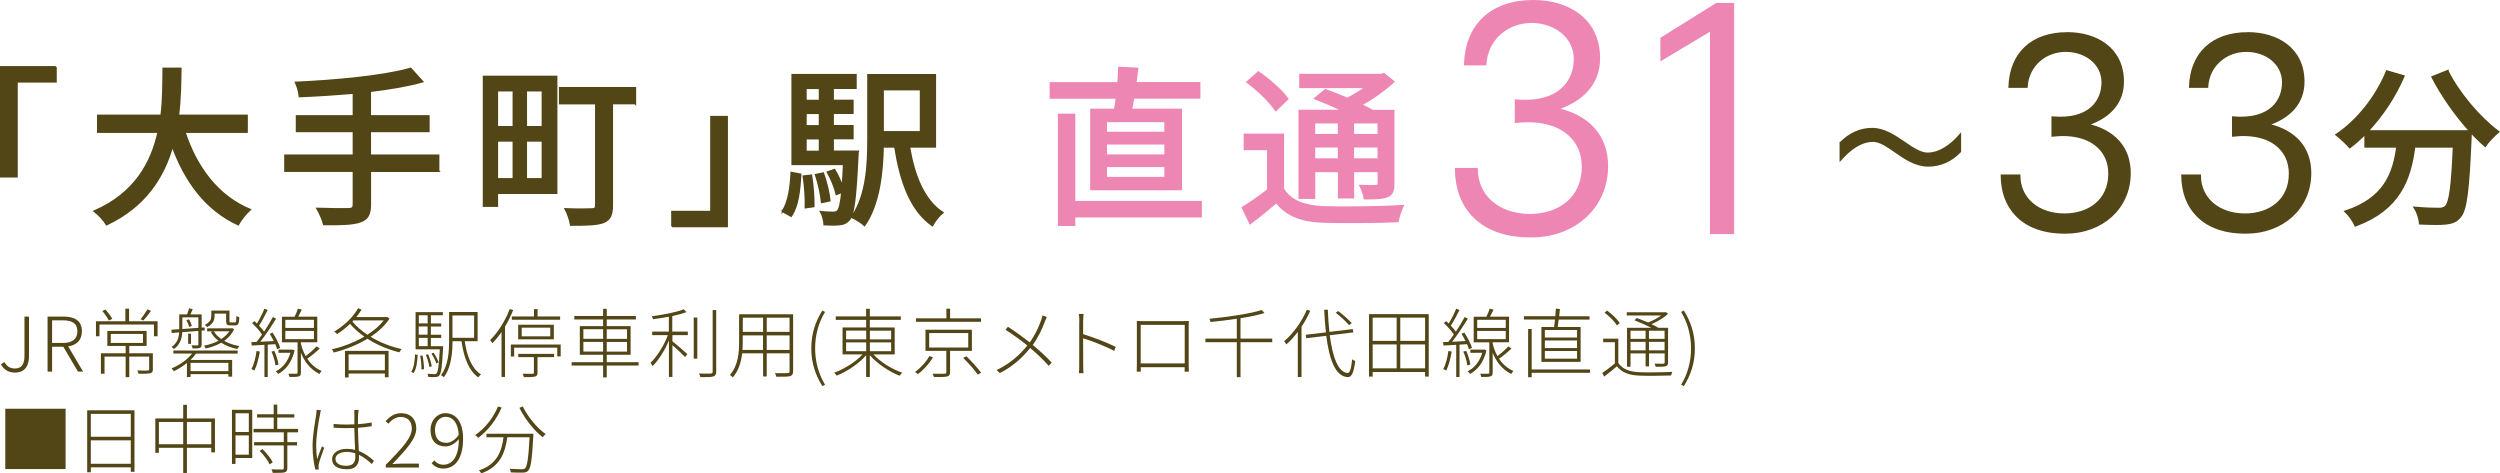
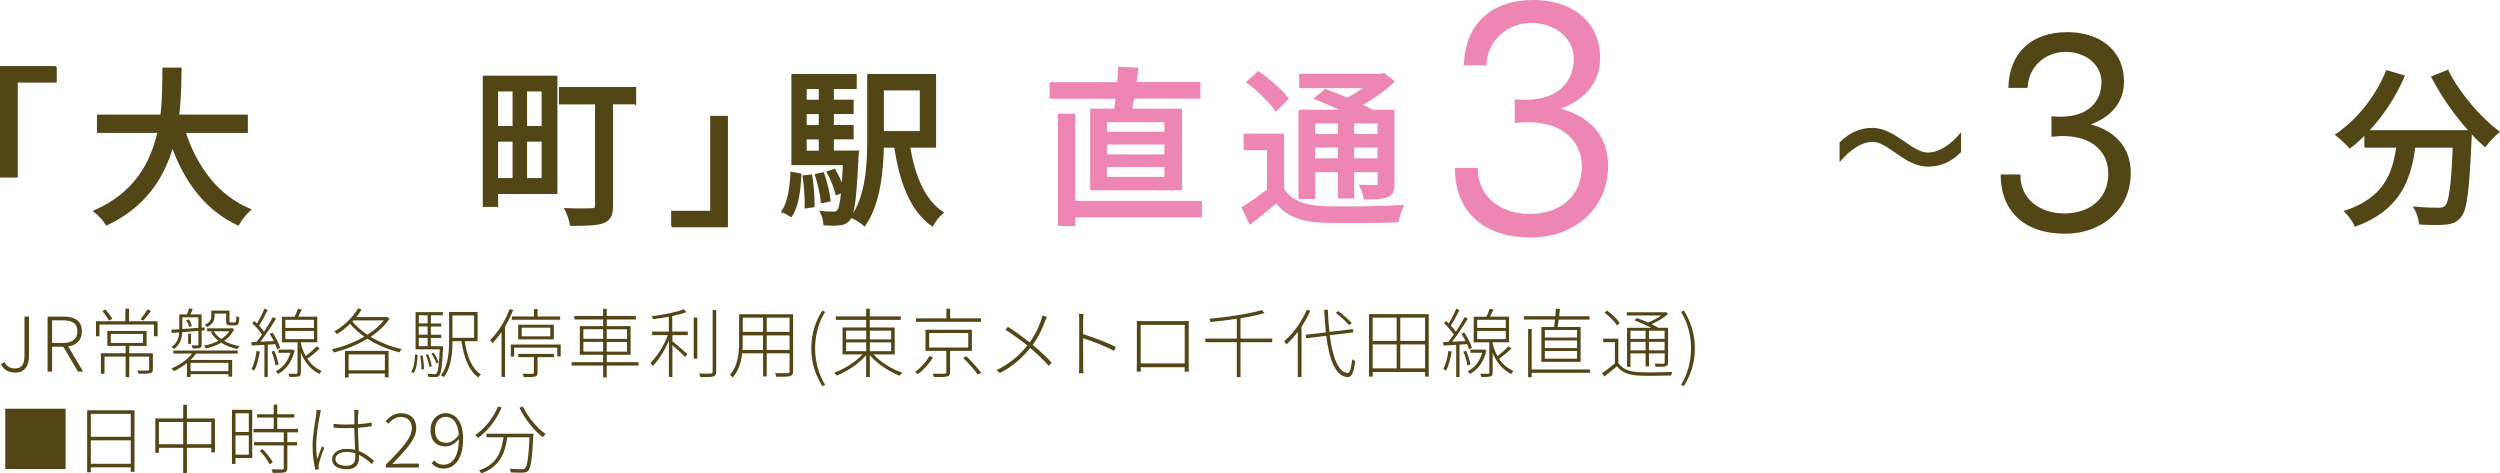
<svg xmlns="http://www.w3.org/2000/svg" id="_レイヤー_2" data-name="レイヤー_2" viewBox="0 0 364.73 69.04">
  <defs>
    <style>
      .cls-1, .cls-2 {
        fill: #524516;
      }

      .cls-2 {
        stroke: #524516;
      }

      .cls-2, .cls-3 {
        stroke-miterlimit: 10;
        stroke-width: .28px;
      }

      .cls-3 {
        fill: #ed86b3;
        stroke: #ed86b3;
      }
    </style>
  </defs>
  <g id="design">
    <g>
      <g>
        <path class="cls-2" d="M8.14,9.77v2.14H2.45v13.85H.14v-15.98h8Z" />
        <path class="cls-2" d="M26.94,19.26c1.69,5.17,4.82,9.37,9.52,11.33-.57.5-1.34,1.47-1.72,2.16-4.65-2.16-7.66-6.19-9.59-11.46-1.27,4.5-3.95,8.8-9.59,11.46-.37-.62-1.12-1.44-1.77-1.94,5.92-2.58,8.33-7.06,9.32-11.56h-8.82v-2.39h9.25c.3-2.49.27-4.87.3-6.86h2.51c-.02,2.01-.05,4.4-.35,6.86h10.02v2.39h-9.07Z" />
-         <path class="cls-2" d="M63.97,24.95h-9.97v4.87c0,1.52-.42,2.16-1.47,2.51-1.02.37-2.71.42-5.27.4-.15-.62-.6-1.67-.97-2.29,1.99.07,3.98.07,4.55.05.55,0,.75-.17.75-.7v-4.85h-9.99v-2.26h9.99v-3.53h-8.3v-2.21h8.3v-3.38c-2.66.22-5.37.4-7.88.5-.03-.57-.32-1.52-.55-2.01,5.87-.27,12.88-.92,16.75-2.04l1.71,1.89c-2.16.62-4.8,1.04-7.63,1.39v3.65h8.55v2.21h-8.55v3.53h9.97v2.26Z" />
        <path class="cls-2" d="M81.18,28.16h-8.65v1.89h-1.96V11.18h10.61v16.98ZM72.53,13.2v5.32h2.39v-5.32h-2.39ZM72.53,26.12h2.39v-5.59h-2.39v5.59ZM79.16,13.2h-2.41v5.32h2.41v-5.32ZM79.16,26.12v-5.59h-2.41v5.59h2.41ZM92.66,15.08h-3.36v14.89c0,1.34-.3,2.04-1.24,2.44-.97.37-2.49.4-4.77.4-.1-.65-.45-1.69-.79-2.31,1.64.07,3.33.05,3.83.02.47,0,.62-.15.62-.57v-14.86h-5.27v-2.26h10.99v2.26Z" />
        <path class="cls-2" d="M98.06,33.03v-2.14h5.69v-13.85h2.31v15.98h-8Z" />
        <path class="cls-2" d="M114.17,30.82c.87-1.27,1.19-3.46,1.29-5.62l1.32.25c-.12,2.29-.37,4.65-1.37,6.06l-1.24-.7ZM125.16,22.12s-.03.6-.05.87c-.3,6.02-.57,8.25-1.19,9.02-.4.47-.82.67-1.39.72-.52.07-1.37.07-2.26.02-.03-.55-.22-1.34-.5-1.84.77.1,1.47.1,1.79.1.3,0,.5-.05.7-.27.25-.3.42-1.07.6-2.73l-.82.32c-.2-.87-.72-2.21-1.29-3.21l.99-.35c.47.77.9,1.74,1.17,2.51.07-.89.15-1.99.2-3.33h-7.51v-13.02h9.25v1.91h-3.33v1.84h2.88v1.81h-2.88v1.89h2.88v1.81h-2.88v1.91h3.65ZM118.35,25.6c.25,1.44.37,3.28.35,4.5l-1.17.17c.05-1.24-.08-3.08-.3-4.55l1.12-.12ZM117.55,12.85v1.84h2.04v-1.84h-2.04ZM119.59,16.5h-2.04v1.89h2.04v-1.89ZM117.55,22.12h2.04v-1.91h-2.04v1.91ZM119.89,29.5c-.08-1.07-.45-2.73-.87-4l1.07-.22c.45,1.24.85,2.91.95,3.98l-1.14.25ZM132.64,21.4c.72,4.27,2.16,7.85,4.87,9.62-.5.4-1.19,1.27-1.49,1.86-3.16-2.24-4.62-6.31-5.44-11.48h-1.77c-.07,3.73-.55,8.4-2.68,11.46-.4-.37-1.34-.97-1.86-1.19,2.21-3.16,2.39-7.76,2.39-11.33v-9.4h9.77v10.46h-3.78ZM128.81,13.05v6.21h5.52v-6.21h-5.52Z" />
      </g>
      <g>
        <path class="cls-3" d="M223.74.14c4.98,0,9.56,2.64,9.56,8.35,0,3.63-2.29,6.1-6.1,7.4,4.54,1.04,7.27,3.89,7.27,8.35,0,6.06-4.85,10.26-11.04,10.26-1.12,0-5.54.04-8.44-2.94-1.73-1.77-2.55-4.07-2.6-6.92h3.07c0,3.98,3.2,6.71,7.75,6.71,4.2,0,7.7-2.42,7.7-7.01,0-4.15-3.16-5.76-4.72-6.19-1.73-.52-3.5-.52-5.06-.35v-3.16c6.62.56,8.61-3.03,8.61-6.02,0-3.25-2.9-5.41-6.32-5.41s-6.49,2.42-6.71,6.19h-2.99c.17-5.71,3.81-9.26,10-9.26Z" />
-         <path class="cls-3" d="M250.44.57h2.42v33.45h-3.25V4.38l-7.23,4.33v-3.12l8.05-5.02Z" />
      </g>
      <path class="cls-2" d="M357.09,10.36c1.59,3.23,4.72,6.89,7.41,8.87-.6.5-1.49,1.42-1.94,2.06-.67-.57-1.39-1.27-2.09-2.04,0,.22,0,.75-.02.97-.32,7.53-.67,10.42-1.52,11.38-.57.72-1.14.9-2.04,1.02-.84.1-2.36.07-3.85,0-.03-.7-.35-1.67-.77-2.34,1.52.15,2.93.17,3.5.17.5,0,.79-.07,1.07-.35.57-.6.9-2.93,1.14-8.7h-5.74c-.62,4.82-2.21,9.17-8.6,11.51-.25-.6-.95-1.59-1.47-2.06,5.72-1.89,7.03-5.52,7.56-9.45h-4.65v-1.91c-.72.75-1.49,1.42-2.26,2.01-.42-.5-1.42-1.42-1.96-1.84,3.08-2.09,5.82-5.49,7.36-9.27l2.46.72c-1.29,3.01-3.16,5.79-5.27,8.03h14.96c-2.06-2.26-4.1-5.15-5.52-7.9l2.24-.9Z" />
      <g>
        <path class="cls-3" d="M162.66,16c.1-.55.17-1.12.25-1.74h-9.64v-2.14h9.87c.08-.8.1-1.57.12-2.24l2.68.12c-.08.7-.17,1.42-.27,2.11h9.32v2.14h-9.64c-.1.62-.22,1.22-.32,1.74h7.28v11.63h-13.12v-11.63h3.48ZM175.21,31.59h-18.47v1.24h-2.26v-16.11h2.26v12.73h18.47v2.14ZM170.01,17.69h-8.65v1.67h8.65v-1.67ZM170.01,20.95h-8.65v1.72h8.65v-1.72ZM170.01,24.23h-8.65v1.71h8.65v-1.71Z" />
        <path class="cls-3" d="M187.21,27.59c1.07,1.74,3.03,2.49,5.77,2.61,2.81.12,8.53.05,11.68-.17-.25.52-.62,1.59-.75,2.26-2.86.12-8.08.17-10.96.07-3.08-.12-5.22-.94-6.74-2.86-1.19,1.02-2.44,2.04-3.83,3.08l-1.09-2.29c1.14-.7,2.51-1.64,3.7-2.58v-5.94h-3.41v-2.14h5.62v7.95ZM186.12,16.08c-.8-1.22-2.58-2.96-4.15-4.1l1.62-1.44c1.54,1.07,3.41,2.68,4.25,3.88l-1.71,1.67ZM191.74,28.88h-2.16v-12.73h6.39c-1.34-.65-2.83-1.29-4.1-1.79l1.49-1.24c.97.35,2.11.8,3.21,1.27.94-.47,1.91-1.07,2.73-1.67h-9.62v-1.81h11.76l.47-.12,1.39,1.12c-1.29,1.19-3.01,2.44-4.75,3.38.65.3,1.22.6,1.69.87h3.06v10.59c0,1.04-.17,1.57-.89,1.89-.7.3-1.74.32-3.33.32-.07-.57-.35-1.34-.62-1.86,1.04.05,1.99.02,2.29.02.27,0,.37-.1.37-.4v-1.74h-3.7v3.83h-2.09v-3.83h-3.58v3.9ZM191.74,17.87v1.81h3.58v-1.81h-3.58ZM195.32,23.24v-1.86h-3.58v1.86h3.58ZM201.11,17.87h-3.7v1.81h3.7v-1.81ZM201.11,23.24v-1.86h-3.7v1.86h3.7Z" />
      </g>
      <g>
        <path class="cls-2" d="M301.62,4.83c4.22,0,8.11,2.24,8.11,7.08,0,3.08-1.94,5.17-5.17,6.27,3.85.88,6.16,3.3,6.16,7.08,0,5.14-4.11,8.69-9.35,8.69-.95,0-4.7.04-7.15-2.49-1.47-1.5-2.17-3.45-2.2-5.87h2.6c0,3.37,2.71,5.69,6.57,5.69,3.56,0,6.53-2.05,6.53-5.94,0-3.52-2.68-4.88-4-5.25-1.47-.44-2.97-.44-4.29-.29v-2.68c5.61.48,7.3-2.57,7.3-5.1,0-2.75-2.46-4.59-5.36-4.59s-5.5,2.05-5.69,5.25h-2.53c.15-4.84,3.23-7.85,8.47-7.85Z" />
-         <path class="cls-2" d="M327.96,4.83c4.22,0,8.11,2.24,8.11,7.08,0,3.08-1.94,5.17-5.17,6.27,3.85.88,6.16,3.3,6.16,7.08,0,5.14-4.11,8.69-9.35,8.69-.95,0-4.7.04-7.15-2.49-1.47-1.5-2.16-3.45-2.2-5.87h2.6c0,3.37,2.71,5.69,6.57,5.69,3.56,0,6.53-2.05,6.53-5.94,0-3.52-2.68-4.88-4-5.25-1.47-.44-2.97-.44-4.29-.29v-2.68c5.61.48,7.3-2.57,7.3-5.1,0-2.75-2.46-4.59-5.36-4.59s-5.5,2.05-5.69,5.25h-2.53c.15-4.84,3.23-7.85,8.47-7.85Z" />
      </g>
      <path class="cls-2" d="M273.19,18.8c1.69,0,3.23,1.04,4.65,2.01,1.19.82,2.36,1.59,3.36,1.59,1.84,0,3.53-1.29,4.77-2.73v2.44c-1.27,1.32-2.83,2.06-4.67,2.06s-3.38-1.07-4.77-2.04c-1.19-.82-2.26-1.57-3.26-1.57-1.84,0-3.48,1.29-4.75,2.73v-2.46h.02c1.27-1.29,2.81-2.04,4.65-2.04Z" />
      <g>
        <path class="cls-1" d="M.14,53.15l.5-.33c.4.67.86.94,1.52.94.95,0,1.41-.55,1.41-1.84v-5.73h.66v5.8c0,1.32-.56,2.37-2.05,2.37-.92,0-1.61-.42-2.04-1.2Z" />
        <path class="cls-1" d="M6.94,46.19h2.34c1.59,0,2.67.58,2.67,2.15,0,1.28-.78,2.01-2,2.2l2.17,3.67h-.75l-2.13-3.62h-1.64v3.62h-.66v-8.02ZM9.13,50.04c1.39,0,2.16-.55,2.16-1.71s-.77-1.6-2.16-1.6h-1.53v3.3h1.53Z" />
        <path class="cls-1" d="M22.99,46.87v2.19h-.53v-1.71h-7.95v1.71h-.51v-2.19h4.29v-1.84h.54v1.84h4.16ZM22.3,53.86c0,.34-.08.5-.35.58-.31.09-.83.09-1.73.09-.03-.15-.12-.33-.2-.48.76.02,1.34.02,1.53.01.17-.02.21-.06.21-.19v-1.85h-2.9v3h-.53v-3h-3.08v2.5h-.53v-2.98h3.61v-1.07h-2.67v-2.19h5.73v2.19h-2.53v1.07h3.44v2.32ZM15.89,46.77c-.19-.37-.6-.98-.96-1.4l.46-.21c.37.42.79.98,1,1.36l-.51.24ZM16.16,50.03h4.7v-1.31h-4.7v1.31ZM22.03,45.36c-.35.5-.78,1.04-1.11,1.4l-.42-.19c.33-.38.77-1.02,1.01-1.44l.52.23Z" />
        <path class="cls-1" d="M25.01,48.1c.33-.02.73-.04,1.14-.07v-2.16h1.14c.11-.29.24-.65.3-.89l.53.13c-.11.25-.23.53-.34.76h1.64v1.93l.44-.03v.43s-.44.03-.44.03v2.01c0,.27-.04.41-.24.51-.21.08-.55.09-1.07.09-.02-.14-.1-.32-.18-.46.43.01.76.01.87.01.12,0,.14-.03.14-.14v-1.97c-.81.05-1.62.12-2.35.18-.04.86-.29,1.82-1.22,2.46-.07-.09-.24-.24-.34-.3.86-.59,1.07-1.39,1.11-2.13l-1.09.09-.04-.47ZM25.29,51.14h9.38v.45h-6.08c-.22.33-.5.64-.79.92h6.07v2.44h-.55v-.37h-5.52v.42h-.53v-2.04c-.59.47-1.25.88-1.9,1.19-.07-.1-.24-.3-.34-.4,1.13-.48,2.29-1.25,2.99-2.17h-2.73v-.45ZM26.6,48c.73-.04,1.52-.11,2.34-.17v-1.53h-2.34v1.69ZM27.56,46.58c.19.29.36.7.43.97l-.41.15c-.04-.27-.21-.68-.39-.98l.36-.14ZM27.45,50.17v-1.49h.42v1.49h-.42ZM27.8,52.94v1.21h5.52v-1.21h-5.52ZM34.16,47.99c-.31.73-.82,1.3-1.46,1.74.64.36,1.41.63,2.24.76-.12.11-.26.29-.33.43-.87-.18-1.67-.5-2.34-.92-.68.4-1.46.67-2.26.84-.05-.13-.17-.3-.25-.41.73-.14,1.46-.37,2.11-.71-.47-.36-.85-.79-1.11-1.28l.31-.1h-.85v-.44h3.54l.1-.02.3.12ZM31.3,46.11c0,.55-.2,1.18-1.09,1.61-.07-.1-.23-.26-.33-.33.81-.37.95-.85.95-1.3v-.78h2.65v1.54c0,.17.01.19.2.19h.57c.19,0,.22-.08.24-.94.1.08.29.14.43.19-.04.96-.18,1.18-.61,1.18h-.69c-.48,0-.63-.11-.63-.62v-1.1h-1.69v.36ZM31.19,48.33c.25.43.63.81,1.09,1.13.48-.31.89-.68,1.18-1.13h-2.27Z" />
        <path class="cls-1" d="M39.06,50.29v4.71h-.48v-4.69c-.68.04-1.32.08-1.86.1l-.05-.5.76-.03c.25-.31.53-.68.8-1.08-.33-.5-.9-1.16-1.44-1.64l.31-.32c.13.11.25.23.39.36.38-.63.84-1.53,1.09-2.17l.47.2c-.36.75-.85,1.66-1.26,2.28.29.3.54.6.74.88.48-.74.95-1.51,1.28-2.13l.47.22c-.65,1.07-1.54,2.42-2.3,3.38.61-.03,1.27-.07,1.96-.1-.18-.36-.39-.74-.59-1.06l.42-.17c.47.7.94,1.64,1.11,2.22l-.45.21c-.05-.21-.15-.47-.27-.75l-1.07.07ZM37.91,51.29c-.18,1.03-.44,2.07-.8,2.77-.09-.07-.32-.17-.44-.21.39-.68.62-1.67.76-2.65l.48.09ZM40.02,51.18c.3.64.54,1.46.61,2.01l-.44.12c-.05-.54-.3-1.38-.58-2.01l.42-.12ZM42.98,51.13c-.4,1.72-1.29,2.83-2.4,3.43-.07-.12-.23-.31-.34-.39.98-.49,1.75-1.4,2.13-2.7h-1.74v-.47h2.04s.31.12.31.12ZM46.65,50.84c-.53.51-1.24,1.1-1.82,1.49.48.75,1.17,1.39,2.1,1.79-.09.1-.25.3-.33.44-1.43-.72-2.24-1.94-2.7-3.1v2.89c0,.32-.07.47-.31.56-.24.08-.66.09-1.35.09-.02-.14-.1-.34-.17-.48.55.01,1.02.01,1.16,0,.14-.01.18-.04.18-.17v-4.41h-2.28v-3.73h1.85c.19-.36.38-.84.48-1.18l.57.14c-.17.34-.35.71-.52,1.03h2.78v3.73h-2.4v.15c.14.62.37,1.28.71,1.88.55-.42,1.21-1,1.58-1.43l.44.3ZM41.63,47.84h4.17v-1.18h-4.17v1.18ZM41.63,49.48h4.17v-1.2h-4.17v1.2Z" />
        <path class="cls-1" d="M56.83,46.48c-.66,1.02-1.64,1.91-2.76,2.66,1.35.81,2.95,1.45,4.52,1.78-.11.13-.25.34-.34.48-1.61-.4-3.25-1.08-4.64-1.98-1.56.95-3.36,1.63-4.93,2.01-.04-.15-.17-.37-.25-.48,1.5-.32,3.22-.97,4.72-1.84-.8-.56-1.51-1.19-2.08-1.87-.59.58-1.24,1.09-1.89,1.5-.08-.09-.29-.29-.42-.37,1.36-.79,2.7-2.02,3.49-3.4l.5.19c-.22.37-.48.75-.77,1.1h4.41l.09-.02.36.24ZM50.33,51.19h6.36v3.85h-.54v-.54h-5.29v.57h-.53v-3.88ZM50.86,51.7v2.32h5.29v-2.32h-5.29ZM51.4,46.9c.57.69,1.32,1.35,2.2,1.93.96-.6,1.78-1.31,2.39-2.09h-4.43l-.15.17Z" />
        <path class="cls-1" d="M59.99,54.23c.4-.56.52-1.57.56-2.53l.39.08c-.06.99-.18,2.07-.61,2.66l-.34-.21ZM64.65,50.5s0,.18-.01.26c-.14,2.75-.27,3.69-.55,4.02-.15.17-.32.22-.57.23-.21.02-.63.01-1.03-.02-.01-.13-.05-.32-.13-.46.44.04.85.06,1,.06.17,0,.25-.01.33-.12.2-.22.35-1.1.47-3.5h-3.53v-5.43h3.98v.46h-1.75v1.19h1.51v.45h-1.51v1.2h1.51v.46h-1.51v1.21h1.79ZM61.1,45.99v1.19h1.29v-1.19h-1.29ZM62.38,47.63h-1.29v1.2h1.29v-1.2ZM61.1,50.5h1.29v-1.21h-1.29v1.21ZM61.64,51.85c.13.64.22,1.46.22,2l-.37.06c.02-.55-.07-1.36-.19-2.01l.34-.04ZM62.46,51.69c.25.55.46,1.28.53,1.75l-.35.1c-.05-.47-.28-1.21-.51-1.77l.33-.08ZM63.65,53.02c-.11-.41-.42-1-.7-1.45l.3-.12c.32.44.61,1.03.74,1.42l-.33.15ZM67.8,49.78c.33,2.2,1.02,4,2.37,4.85-.13.1-.3.29-.39.43-1.39-.99-2.11-2.87-2.45-5.28h-1.31c-.01,1.65-.17,3.8-1.26,5.25-.09-.1-.31-.22-.43-.29,1.09-1.43,1.19-3.49,1.19-5.08v-4.14h4.16v4.26h-1.87ZM66.01,46.02v3.26h3.16v-3.26h-3.16Z" />
        <path class="cls-1" d="M74.87,45.23c-.33.84-.74,1.66-1.19,2.42v7.34h-.51v-6.56c-.43.63-.88,1.18-1.34,1.65-.06-.1-.22-.36-.32-.47,1.13-1.1,2.2-2.79,2.85-4.52l.51.14ZM81.8,50.26v1.74h-.5v-1.28h-6.29v1.3h-.48v-1.76h7.27ZM77.9,46.17v-1.07h.53v1.07h3.29v.48h-7.05v-.48h3.23ZM75.6,49.51v-2.13h5.2v2.13h-5.2ZM75.62,51.63h5.21v.47h-2.41v2.27c0,.33-.08.48-.35.56-.3.09-.81.09-1.64.09-.02-.14-.11-.33-.19-.5.73.02,1.27.02,1.44.01.18-.01.21-.04.21-.18v-2.25h-2.28v-.47ZM76.11,49.07h4.17v-1.27h-4.17v1.27Z" />
        <path class="cls-1" d="M93.16,53.33h-4.64v1.73h-.53v-1.73h-4.59v-.49h4.59v-1.08h-3.4v-4.18h3.4v-.97h-4.2v-.51h4.2v-1.04h.53v1.04h4.25v.51h-4.25v.97h3.48v4.18h-3.48v1.08h4.64v.49ZM85.11,49.43h2.88v-1.4h-2.88v1.4ZM87.99,51.29v-1.41h-2.88v1.41h2.88ZM88.52,48.04v1.4h2.96v-1.4h-2.96ZM91.48,49.89h-2.96v1.41h2.96v-1.41Z" />
        <path class="cls-1" d="M98.1,48.38h2.25v.51h-2.25v.9c.47.36,1.83,1.55,2.18,1.87l-.32.43c-.34-.36-1.26-1.22-1.86-1.74v4.64h-.51v-5.31c-.6,1.43-1.53,2.9-2.37,3.72-.07-.13-.22-.34-.31-.47.91-.86,1.98-2.53,2.53-4.04h-2.29v-.51h2.43v-2.17c-.77.14-1.57.26-2.31.36-.03-.13-.1-.31-.18-.43,1.64-.22,3.63-.58,4.65-1.02l.41.41c-.55.22-1.28.41-2.07.58v2.27ZM101.21,46.33h.52v6h-.52v-6ZM104.49,45.24v8.98c0,.44-.15.62-.43.7-.31.1-.86.11-1.87.1-.03-.13-.12-.36-.21-.53.81.03,1.5.02,1.69.01.21-.01.3-.08.3-.27v-8.99h.52Z" />
        <path class="cls-1" d="M115.71,54.15c0,.44-.13.62-.45.72-.33.1-.94.1-2.01.09-.01-.14-.11-.37-.19-.52.86.02,1.62.01,1.84,0,.21,0,.29-.07.29-.29v-2.6h-3.33v3.37h-.53v-3.37h-3.05c-.15,1.24-.52,2.54-1.38,3.52-.08-.12-.29-.31-.41-.37,1.22-1.38,1.34-3.32,1.34-4.87v-3.98h7.88v8.31ZM111.32,51.05v-2.12h-2.96v.9c0,.38-.01.8-.04,1.22h3ZM108.37,46.35v2.07h2.96v-2.07h-2.96ZM115.19,46.35h-3.33v2.07h3.33v-2.07ZM115.19,51.05v-2.12h-3.33v2.12h3.33Z" />
        <path class="cls-1" d="M118.36,50.82c0-2.15.61-3.91,1.61-5.52l.4.21c-.96,1.55-1.45,3.41-1.45,5.31s.5,3.77,1.45,5.31l-.4.2c-1-1.62-1.61-3.37-1.61-5.51Z" />
        <path class="cls-1" d="M127.42,51.7c1.03,1.13,2.75,2.19,4.22,2.68-.13.1-.3.3-.38.44-1.5-.57-3.29-1.76-4.36-3v3.18h-.54v-3.17c-1.07,1.24-2.83,2.4-4.3,2.97-.09-.13-.24-.34-.37-.43,1.44-.51,3.14-1.56,4.16-2.67h-2.93v-3.93h3.44v-1.1h-4.43v-.51h4.43v-1.11h.54v1.11h4.52v.51h-4.52v1.1h3.63v3.93h-3.11ZM123.44,49.51h2.93v-1.28h-2.93v1.28ZM123.44,51.24h2.93v-1.29h-2.93v1.29ZM126.91,48.24v1.28h3.1v-1.28h-3.1ZM130.01,49.95h-3.1v1.29h3.1v-1.29Z" />
        <path class="cls-1" d="M136.12,52.13c-.51.86-1.36,1.84-2.22,2.45-.1-.1-.29-.24-.41-.31.83-.59,1.67-1.52,2.09-2.32l.54.18ZM143.12,46.95h-9.49v-.51h4.44v-1.41h.54v1.41h4.51v.51ZM138.61,51.18v3.12c0,.36-.1.54-.42.62-.32.09-.92.09-1.94.08-.04-.13-.12-.34-.2-.48.87.02,1.54.01,1.76,0,.21-.01.25-.07.25-.21v-3.12h-3.04v-3.08h6.77v3.08h-3.19ZM135.56,50.7h5.7v-2.11h-5.7v2.11ZM140.99,51.98c.76.74,1.69,1.76,2.15,2.4l-.5.27c-.43-.64-1.34-1.69-2.12-2.43l.47-.24Z" />
        <path class="cls-1" d="M152.43,46.94c-.37,1.02-.97,2.3-1.76,3.38.99.84,1.97,1.69,2.76,2.59l-.43.46c-.84-.95-1.72-1.76-2.7-2.6-1.06,1.31-2.49,2.68-4.43,3.65l-.48-.43c2-.95,3.4-2.24,4.49-3.59-.84-.67-2.18-1.67-3.19-2.29l.36-.44c.99.64,2.34,1.62,3.18,2.28.8-1.1,1.32-2.26,1.66-3.23.07-.18.15-.47.2-.69l.64.22c-.1.18-.22.48-.3.69Z" />
        <path class="cls-1" d="M157.47,46.85c0-.26-.02-.73-.08-1.05h.7c-.03.31-.07.78-.07,1.05v1.9c1.44.44,3.5,1.23,4.76,1.86l-.24.58c-1.22-.67-3.3-1.46-4.52-1.84.01,1.81.01,3.7.01,3.93,0,.37.01.86.05,1.17h-.68c.04-.3.05-.77.05-1.17v-6.44Z" />
        <path class="cls-1" d="M166.73,46.85h5.81c.22,0,.61,0,.9-.02-.02.23-.02.49-.02.73v5.45c0,.31.01,1.04.02,1.21h-.62c.01-.11.01-.37.02-.65h-6.42c.01.25.01.53.02.65h-.6c.01-.19.02-.9.02-1.21v-5.45c0-.21,0-.48-.01-.73.42.02.64.02.88.02ZM166.42,53.02h6.42v-5.62h-6.42v5.62Z" />
        <path class="cls-1" d="M185.61,49.92h-4.63v5.1h-.54v-5.1h-4.58v-.52h4.58v-2.9c-1.28.2-2.61.36-3.84.48-.02-.13-.1-.34-.15-.47,2.68-.27,5.92-.73,7.62-1.28l.41.44c-.92.29-2.16.54-3.5.76v2.97h4.63v.52Z" />
        <path class="cls-1" d="M191.16,45.34c-.36.8-.79,1.6-1.28,2.33v7.33h-.54v-6.58c-.53.69-1.09,1.32-1.67,1.83-.06-.11-.22-.37-.33-.47,1.31-1.09,2.56-2.81,3.32-4.6l.5.17ZM194,48.93c.42,3.18,1.23,5.38,2.59,5.49.35.01.55-.68.68-2,.12.1.33.21.45.25-.22,1.77-.56,2.38-1.11,2.35-1.79-.11-2.67-2.54-3.12-6.03l-2.92.35-.08-.5,2.95-.35c-.11-1.02-.2-2.13-.25-3.3h.53c.04,1.14.12,2.23.23,3.23l3.41-.41.09.48-3.44.42ZM196.81,47.43c-.41-.48-1.23-1.27-1.94-1.8l.36-.25c.71.53,1.55,1.27,1.98,1.77l-.41.29Z" />
        <path class="cls-1" d="M208.44,45.83v9.11h-.53v-.67h-7.65v.67h-.53v-9.11h8.7ZM200.26,46.34v3.39h3.5v-3.39h-3.5ZM200.26,53.74h3.5v-3.49h-3.5v3.49ZM207.91,46.34h-3.62v3.39h3.62v-3.39ZM207.91,53.74v-3.49h-3.62v3.49h3.62Z" />
        <path class="cls-1" d="M212.93,50.29v4.71h-.48v-4.69c-.68.04-1.32.08-1.86.1l-.05-.5.76-.03c.25-.31.53-.68.8-1.08-.33-.5-.9-1.16-1.44-1.64l.31-.32c.13.11.25.23.39.36.38-.63.84-1.53,1.09-2.17l.47.2c-.36.75-.85,1.66-1.26,2.28.29.3.54.6.74.88.48-.74.95-1.51,1.28-2.13l.47.22c-.65,1.07-1.54,2.42-2.3,3.38.61-.03,1.27-.07,1.96-.1-.18-.36-.39-.74-.59-1.06l.42-.17c.47.7.94,1.64,1.11,2.22l-.45.21c-.05-.21-.15-.47-.27-.75l-1.07.07ZM211.79,51.29c-.18,1.03-.44,2.07-.8,2.77-.09-.07-.32-.17-.44-.21.39-.68.62-1.67.76-2.65l.48.09ZM213.9,51.18c.3.64.54,1.46.61,2.01l-.44.12c-.05-.54-.3-1.38-.58-2.01l.42-.12ZM216.86,51.13c-.4,1.72-1.29,2.83-2.4,3.43-.07-.12-.23-.31-.34-.39.98-.49,1.75-1.4,2.13-2.7h-1.74v-.47h2.04s.31.12.31.12ZM220.52,50.84c-.53.51-1.24,1.1-1.82,1.49.48.75,1.17,1.39,2.1,1.79-.09.1-.25.3-.33.44-1.43-.72-2.24-1.94-2.7-3.1v2.89c0,.32-.07.47-.31.56-.24.08-.66.09-1.35.09-.02-.14-.1-.34-.17-.48.55.01,1.02.01,1.16,0,.14-.01.18-.04.18-.17v-4.41h-2.28v-3.73h1.85c.19-.36.38-.84.48-1.18l.57.14c-.17.34-.35.71-.52,1.03h2.78v3.73h-2.4v.15c.14.62.37,1.28.71,1.88.55-.42,1.21-1,1.58-1.43l.44.3ZM215.51,47.84h4.17v-1.18h-4.17v1.18ZM215.51,49.48h4.17v-1.2h-4.17v1.2Z" />
        <path class="cls-1" d="M226.73,47.7c.04-.32.09-.69.13-1.08h-4.53v-.49h4.58c.03-.4.07-.79.08-1.11l.59.07c-.03.33-.08.68-.11,1.05h4.43v.49h-4.5c-.04.39-.09.76-.14,1.08h3.34v5.08h-5.72v-5.08h1.85ZM231.98,54.39h-8.52v.64h-.52v-7.03h.52v5.9h8.52v.5ZM230.08,48.14h-4.7v1.1h4.7v-1.1ZM230.08,49.67h-4.7v1.11h4.7v-1.11ZM230.08,51.21h-4.7v1.12h4.7v-1.12Z" />
        <path class="cls-1" d="M236.11,52.97c.59.88,1.65,1.28,3.04,1.33,1.14.06,3.63.02,4.83-.05-.07.12-.14.36-.18.53-1.13.04-3.48.07-4.64.02-1.51-.06-2.56-.47-3.27-1.36-.59.51-1.22,1.01-1.85,1.5l-.29-.52c.54-.36,1.24-.89,1.85-1.4v-3.1h-1.71v-.51h2.21v3.56ZM235.91,47.48c-.33-.56-1.1-1.33-1.82-1.86l.37-.31c.71.51,1.5,1.27,1.85,1.82l-.41.35ZM238.79,46.39c.51.19,1.09.42,1.64.66.69-.26,1.41-.65,1.94-1.03h-5.04v-.46h5.58l.11-.03.35.25c-.62.58-1.55,1.13-2.43,1.51.38.19.74.37,1,.53h1.42v5.04c0,.33-.08.47-.33.56-.25.09-.7.09-1.48.09-.03-.14-.1-.32-.18-.46.63.02,1.13.01,1.29.01.15-.01.2-.06.2-.2v-1.3h-2.28v1.89h-.5v-1.89h-2.2v1.94h-.51v-5.68h3.54c-.71-.37-1.66-.79-2.46-1.09l.34-.33ZM237.88,48.25v1.19h2.2v-1.19h-2.2ZM240.08,51.11v-1.23h-2.2v1.23h2.2ZM242.85,48.25h-2.28v1.19h2.28v-1.19ZM242.85,51.11v-1.23h-2.28v1.23h2.28Z" />
        <path class="cls-1" d="M245.26,56.13c.96-1.54,1.45-3.41,1.45-5.31s-.5-3.76-1.45-5.31l.4-.21c1,1.62,1.61,3.38,1.61,5.52s-.6,3.89-1.61,5.51l-.4-.2Z" />
        <path class="cls-1" d="M9.57,68.43H.77v-8.8h8.8v8.8Z" />
        <path class="cls-1" d="M19.62,59.85v8.98h-.54v-.65h-5.83v.72h-.53v-9.04h6.9ZM13.25,60.38v3.34h5.83v-3.34h-5.83ZM19.08,67.66v-3.42h-5.83v3.42h5.83Z" />
        <path class="cls-1" d="M31.36,61.05v4.95h-.54v-.67h-3.55v3.67h-.54v-3.67h-3.55v.73h-.52v-5.01h4.07v-1.99h.54v1.99h4.09ZM26.73,64.81v-3.25h-3.55v3.25h3.55ZM30.82,64.81v-3.25h-3.55v3.25h3.55Z" />
        <path class="cls-1" d="M36.8,66.82h-2.44v.86h-.52v-7.89h2.96v7.03ZM34.36,60.29v2.74h1.94v-2.74h-1.94ZM36.3,66.33v-2.81h-1.94v2.81h1.94ZM41.92,63.07v1.43h1.42v.48h-1.42v3.3c0,.36-.1.54-.38.63-.29.08-.81.08-1.75.08-.02-.13-.1-.34-.19-.51.76.02,1.39.02,1.56.02.2-.01.24-.07.24-.22v-3.3h-4.33v-.48h4.33v-1.43h-4.41v-.5h2.94v-1.65h-2.42v-.48h2.42v-1.41h.52v1.41h2.49v.48h-2.49v1.65h3.04v.5h-1.56ZM38.29,65.51c.59.58,1.24,1.39,1.5,1.94l-.45.3c-.25-.55-.87-1.39-1.46-1.98l.42-.25Z" />
        <path class="cls-1" d="M46.69,60.46c-.25,1.19-.56,3.22-.56,4.53,0,.73.04,1.29.14,2.01.19-.56.51-1.41.71-1.9l.32.24c-.25.68-.68,1.82-.78,2.31-.03.15-.06.35-.04.5.01.1.03.24.04.33l-.51.04c-.21-.8-.41-1.98-.41-3.47,0-1.58.4-3.7.54-4.64.03-.23.05-.44.05-.62l.64.06c-.05.17-.12.41-.15.6ZM52.24,60.45c-.02.34-.02.92-.02,1.44.71-.06,1.41-.13,2.01-.25v.54c-.64.11-1.32.19-2.01.23.01,1.09.09,2.34.13,3.39.88.33,1.6.88,2.21,1.43l-.32.47c-.59-.56-1.21-1.03-1.88-1.35.01.17.01.32.01.46,0,.75-.32,1.65-1.75,1.65s-2.17-.57-2.17-1.46c0-.8.74-1.52,2.16-1.52.43,0,.83.06,1.2.15-.04-.96-.11-2.23-.12-3.19-.41.01-.81.02-1.22.02-.63,0-1.17-.02-1.8-.07v-.54c.62.06,1.19.09,1.83.09.4,0,.8-.01,1.2-.03v-1.45c0-.21,0-.46-.02-.65h.64c-.03.23-.05.43-.07.64ZM50.48,67.96c1.07,0,1.36-.54,1.36-1.32,0-.13,0-.31-.01-.51-.4-.12-.81-.2-1.28-.2-.94,0-1.61.42-1.61,1.02,0,.64.61,1,1.53,1Z" />
        <path class="cls-1" d="M56.28,67.81c2.51-2.54,3.8-3.97,3.8-5.31,0-.95-.51-1.67-1.64-1.67-.69,0-1.32.42-1.78.99l-.41-.38c.61-.66,1.29-1.16,2.26-1.16,1.4,0,2.22.88,2.22,2.2,0,1.53-1.39,3.01-3.49,5.23.43-.03.89-.07,1.32-.07h2.55v.57h-4.83v-.4Z" />
        <path class="cls-1" d="M62.98,67.58l.38-.42c.33.42.81.64,1.31.64,1.21,0,2.27-.98,2.27-3.74-.54.66-1.24,1.07-1.95,1.07-1.35,0-2.18-.84-2.18-2.4,0-1.44,1-2.45,2.17-2.45,1.55,0,2.58,1.3,2.58,3.7,0,3.22-1.38,4.38-2.88,4.38-.76,0-1.31-.32-1.71-.77ZM65.09,64.61c.55,0,1.26-.33,1.84-1.17-.11-1.62-.75-2.63-1.95-2.63-.87,0-1.52.81-1.52,1.91s.5,1.88,1.63,1.88Z" />
        <path class="cls-1" d="M73.18,59.46c-.77,1.83-2.04,3.39-3.41,4.42-.09-.12-.32-.31-.45-.4,1.41-.97,2.63-2.46,3.33-4.18l.53.15ZM77.82,63.27s0,.21-.01.29c-.19,3.44-.36,4.7-.74,5.09-.19.22-.4.28-.76.3-.35.02-1.07,0-1.78-.03-.02-.18-.08-.39-.19-.53.79.05,1.53.07,1.78.07.23,0,.37-.02.47-.12.32-.31.51-1.46.67-4.55h-3.25c-.31,2.22-1.02,4.29-3.79,5.27-.07-.12-.23-.32-.34-.43,2.67-.88,3.31-2.83,3.58-4.84h-2.49v-.51h6.84ZM76.27,59.29c.73,1.54,2.16,3.23,3.34,4.04-.13.11-.33.31-.43.45-1.2-.89-2.62-2.67-3.4-4.28l.48-.21Z" />
      </g>
    </g>
  </g>
</svg>